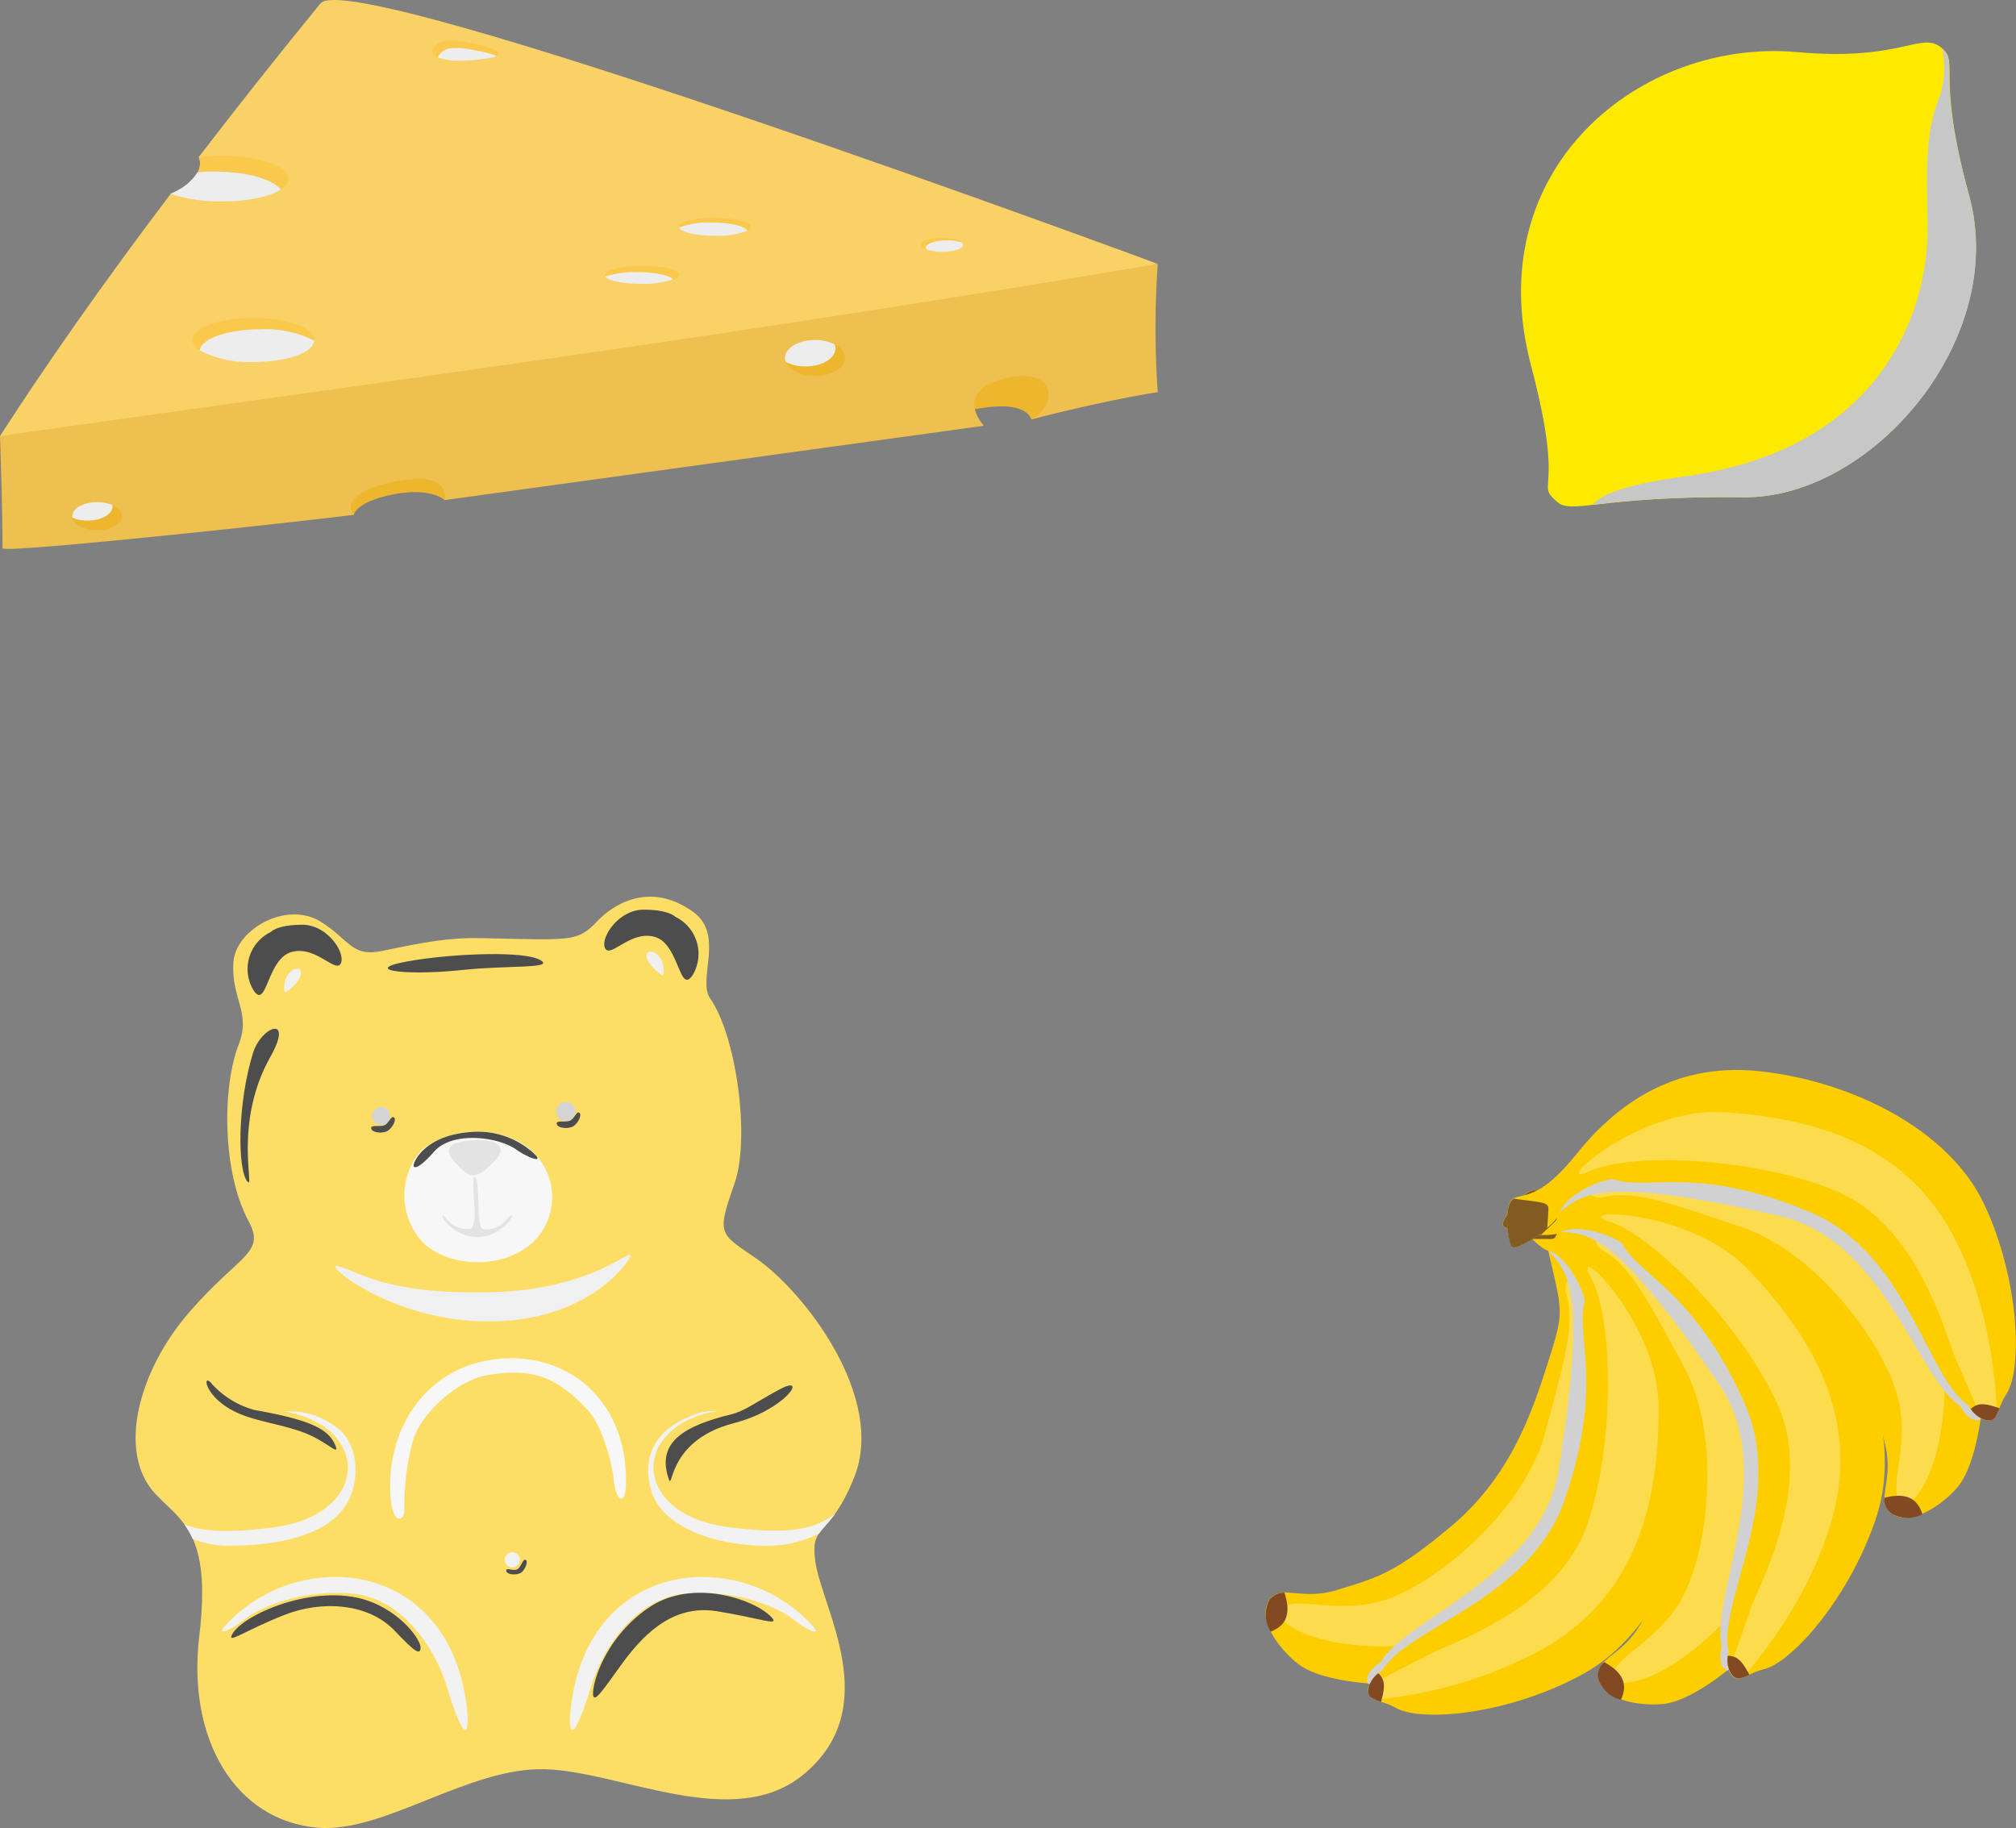
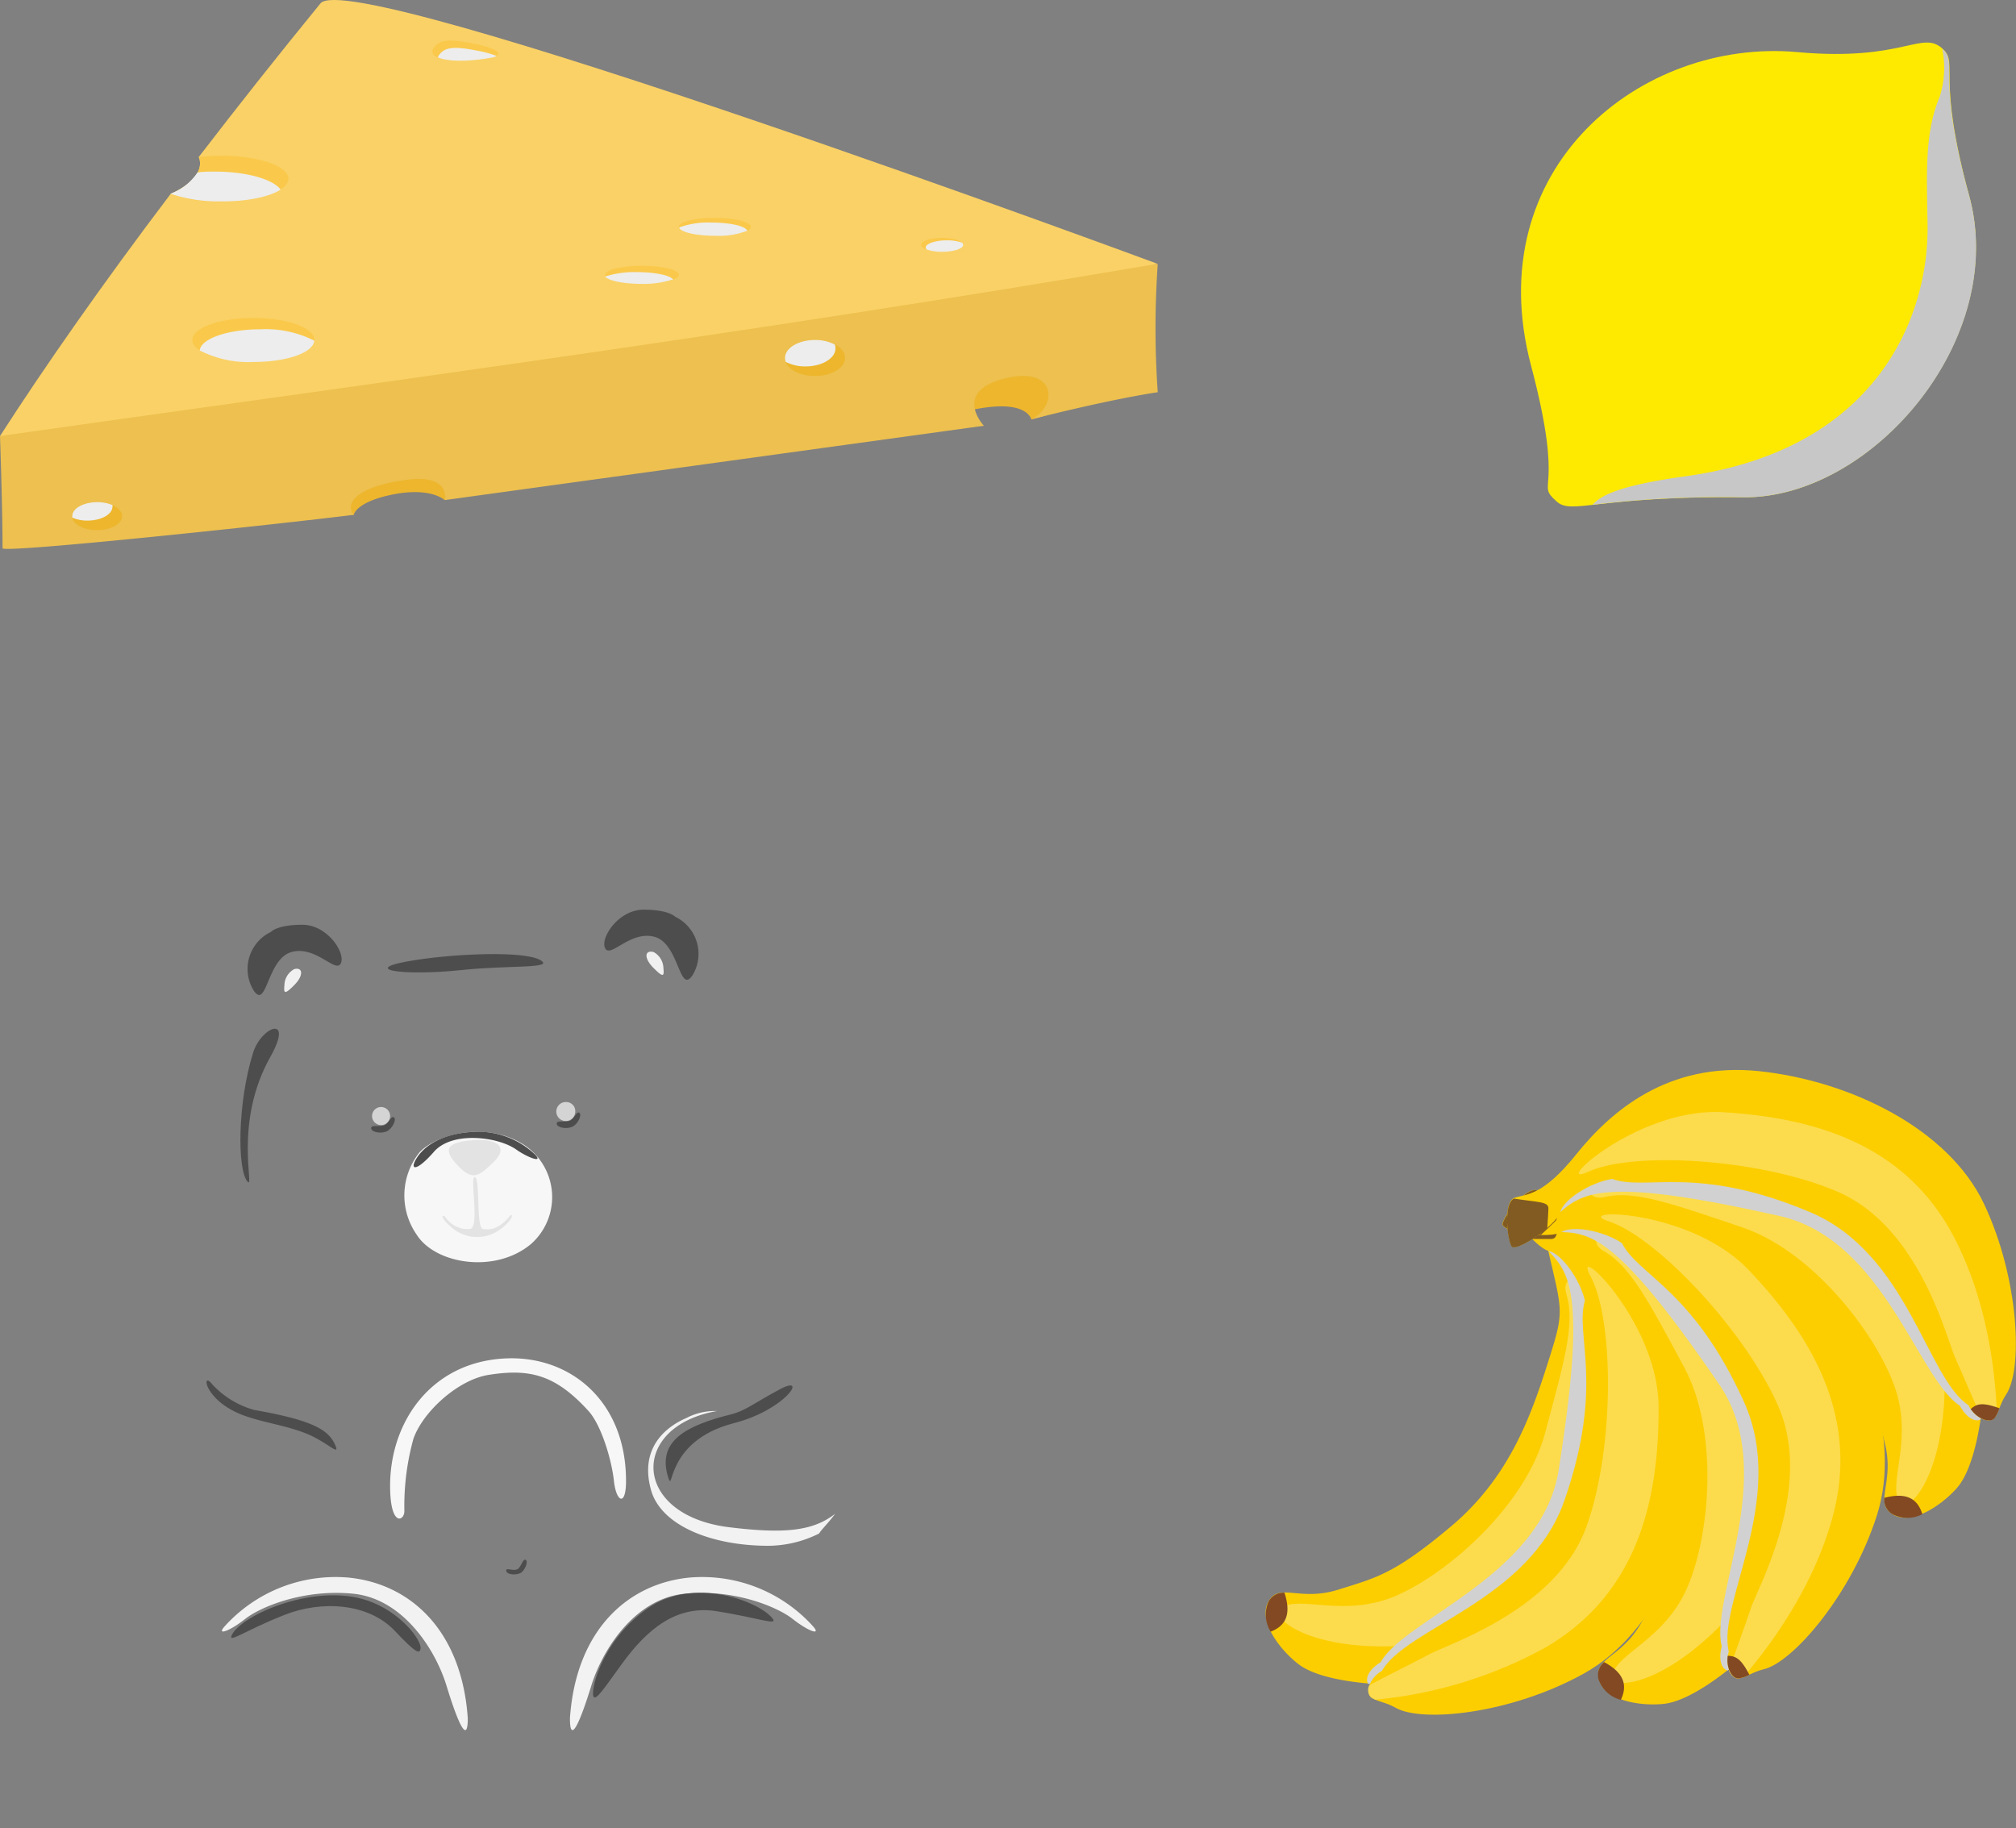
<svg xmlns="http://www.w3.org/2000/svg" viewBox="0 0 223.2 202.4">
  <rect x="0" y="0" width="223.2" height="202.4" fill="#808080" stroke="none" />
  <defs>
    <style>.cls-1{isolation:isolate;}.cls-2{fill:#edb62d;}.cls-3{fill:#edc04f;}.cls-4{fill:#fad166;}.cls-5{fill:#fac94b;}.cls-6{fill:#ededed;}.cls-13,.cls-15,.cls-16,.cls-17,.cls-18,.cls-19,.cls-6,.cls-9{mix-blend-mode:multiply;}.cls-7{fill:#fcce00;}.cls-8{fill:#fcdc4c;}.cls-9{fill:#d1d1d1;}.cls-10{fill:#825b23;}.cls-11{fill:#824923;}.cls-12{fill:#feea00;}.cls-13{fill:#c7c7c7;}.cls-14{fill:#fcde67;}.cls-15{fill:#f7f7f7;}.cls-16{fill:#e3e3e3;}.cls-17{fill:#d4d4d4;}.cls-18{fill:#f2f2f2;}.cls-19{fill:#f0f0f0;}.cls-20{fill:#4d4d4d;mix-blend-mode:screen;}</style>
  </defs>
  <g class="cls-1">
    <g id="Слой_2" data-name="Слой 2">
      <g id="Слой_1-2" data-name="Слой 1">
        <path class="cls-2" d="M118.39,45a25,25,0,0,1-4.21,1.44s-.44-2.29-6.28-1.11S62.3,49.68,56.61,51.9s-7.39,3.47-7.39,3.47-1.53-1.51-5.93-.58c-3.94.84-4.12,2.21-4.12,2.21s-5-.22-2-3S110.41,38.6,110.41,38.6l10.86,3.47Z" />
        <path class="cls-3" d="M13.15,38.82C8.42,42.66,0,48.28,0,48.28S.28,56.15.28,60.7c0,.6,30.61-2.66,38.89-3.7-1.17-1.44.79-3.27,6.08-3.9,4.66-.55,4,2.27,4,2.27l59.68-8.23s-3.52-3.74,2.25-5.22,6,3,3,4.51c9.31-2.36,14-3,14-3a102.13,102.13,0,0,1,0-14.19C99.18,29.07,13.15,38.82,13.15,38.82Z" />
        <path class="cls-4" d="M128.15,29.21S38.69-3.95,35.47.39c-4.72,5.78-9.23,11.48-13.47,17,0,0,1.18,2.14-3.13,4.11C11.41,31.35,5,40.51,0,48.28,37.85,42.91,81.68,37.13,128.15,29.21Z" />
        <ellipse class="cls-5" cx="28.05" cy="37.64" rx="6.76" ry="2.44" />
        <path class="cls-5" d="M54.34,6.4c1.77-.32.65-1.09-2.13-1.62-1-.18-2.83-.55-3.65,0-.49.35-.74.69-.69,1C48,6.75,50.93,7,54.34,6.4Z" />
        <path class="cls-5" d="M83.14,25.12c0,.55-1.79,1-4,1s-4-.44-4-1,1.78-1,4-1S83.14,24.58,83.14,25.12Z" />
        <path class="cls-5" d="M106.64,27.11c0,.43-1,.77-2.33.77s-2.33-.34-2.33-.77,1-.78,2.33-.78S106.64,26.68,106.64,27.11Z" />
        <path class="cls-5" d="M75.16,30.43c0,.55-1.84,1-4.1,1S67,31,67,30.43s1.83-1,4.1-1S75.16,29.88,75.16,30.43Z" />
        <ellipse class="cls-2" cx="90.23" cy="39.63" rx="3.33" ry="2" />
        <ellipse class="cls-2" cx="10.75" cy="57.15" rx="2.77" ry="1.55" />
        <path class="cls-6" d="M86.91,39.63a1.32,1.32,0,0,0,.08.44,4.75,4.75,0,0,0,2.19.5c1.83,0,3.32-.89,3.32-2a1.26,1.26,0,0,0-.08-.43,4.75,4.75,0,0,0-2.19-.5C88.4,37.64,86.91,38.53,86.91,39.63Z" />
        <path class="cls-6" d="M8,57.15a.9.9,0,0,0,0,.16,4.16,4.16,0,0,0,1.68.33c1.53,0,2.77-.69,2.77-1.55a.51.51,0,0,0,0-.17,4.26,4.26,0,0,0-1.68-.32C9.22,55.6,8,56.29,8,57.15Z" />
        <path class="cls-5" d="M24.44,17.24a21.09,21.09,0,0,0-2.44.14s1.18,2.14-3.13,4.11a16.47,16.47,0,0,0,5.57.85c4.14,0,7.49-1.14,7.49-2.55S28.58,17.24,24.44,17.24Z" />
        <path class="cls-6" d="M22.11,38.81a11.89,11.89,0,0,0,5.94,1.27c3.65,0,6.62-1,6.75-2.36a11.9,11.9,0,0,0-5.94-1.26C25.21,36.46,22.24,37.5,22.11,38.81Z" />
        <path class="cls-6" d="M54.34,6.4A2,2,0,0,0,55,6.2a12.06,12.06,0,0,0-2.22-.6c-1-.19-2.82-.55-3.64,0a1.67,1.67,0,0,0-.67.75C49.5,6.82,51.77,6.86,54.34,6.4Z" />
        <path class="cls-6" d="M75.18,25.19c.14.51,1.85.92,4,.92a9,9,0,0,0,3.55-.55c-.13-.51-1.85-.92-4-.92A9.33,9.33,0,0,0,75.18,25.19Z" />
        <path class="cls-6" d="M102.49,27.39a.36.36,0,0,0,.13.25,5.36,5.36,0,0,0,1.69.24c1.29,0,2.33-.34,2.33-.77a.34.34,0,0,0-.14-.25,5.22,5.22,0,0,0-1.68-.25C103.53,26.61,102.49,27,102.49,27.39Z" />
        <path class="cls-6" d="M67,30.62c.36.46,2,.81,4,.81a10.49,10.49,0,0,0,3.52-.49c-.36-.46-2-.81-4-.81A10.49,10.49,0,0,0,67,30.62Z" />
        <path class="cls-6" d="M31.07,21C30.26,19.86,27.32,19,23.81,19c-.68,0-1.33,0-1.95.1a6.07,6.07,0,0,1-3,2.35,16.47,16.47,0,0,0,5.57.85C27.32,22.34,29.82,21.79,31.07,21Z" />
        <path class="cls-7" d="M171.19,137.52c1.82,8,2.1,7.34.14,13.5s-4.41,12.72-10.7,18-8.25,5.67-12.51,7-6.5-.84-7.69,1.32,1.33,5.39,3.35,6.93,6.44,2.23,11.19,2.3,22.65-8,24.68-20.55,1.26-21.4-2.1-24.26A31.11,31.11,0,0,0,171.19,137.52Z" />
        <path class="cls-8" d="M173.43,143.33c1,3.21-.28,7.55-2.38,15.38s-10.49,15.31-16.32,17.9-10.68,0-12.9,1.39c-1.61,1,3.56,5.46,16.08,4s20.34-25.87,20.2-33.35S172.45,140.11,173.43,143.33Z" />
        <path class="cls-9" d="M171.19,137.52c.05.21.2.78.24,1,2.53,2.49,4.12,5.4,1.13,24.27-1.85,11.64-17,16.43-19.7,21.25-1.59,1-1.67,2-1.37,2.4a27.43,27.43,0,0,0,3.48.18c4.75.07,22.65-8,24.68-20.55s1.26-21.4-2.1-24.26A31.11,31.11,0,0,0,171.19,137.52Z" />
        <path class="cls-7" d="M153,185c2.73-4.82,16.36-7.77,20.22-18.91,4.47-12.9,1.12-18.21,2.25-22.09-.56-2.38-2.57-5.17-4-5.49s-4.82-4.61-4.09-5.14,4.83-1.25,5.35,0,.32,3,5.25,6.51,10.9,9.43,10.48,19.61-5,21.31-13.11,25.81-18,5.46-20.86,3.77c-1.16-.64-1.89-.62-2.63-1.1S151.58,185.78,153,185Z" />
        <path class="cls-10" d="M169.6,137.18c.91,0,1.75,0,2.15,0,.83,0,.65-1.15.89-3.88-.66-1.15-4.58-.44-5.3.07C166.85,133.72,168.21,135.78,169.6,137.18Z" />
        <path class="cls-11" d="M140.43,177.37a3.54,3.54,0,0,0,.25,3.29c1.93-.74,2.2-2.25,1.53-4.31A1.84,1.84,0,0,0,140.43,177.37Z" />
        <path class="cls-8" d="M183.63,155.84c0-9.52-9.76-18.66-7.55-14.56,2.66,4.91,2.66,19.11-.42,27.7-3.3,9.23-15.24,13-17.47,14.21-1.48.8-4.2,2.13-6.59,3.4a1.16,1.16,0,0,0,.22,1.37l.43.23a48.34,48.34,0,0,0,18.86-5.78C181.51,176.33,183.65,165.77,183.63,155.84Z" />
-         <path class="cls-11" d="M152.9,188.42c.54-1.88.36-2.5-.3-3.16-1.1.85-1.44,2.27-.78,2.7A4.29,4.29,0,0,0,152.9,188.42Z" />
        <path class="cls-7" d="M172,135.87c6.85,4.6,6.57,3.9,9.37,9.71S186.91,157.86,186,166s-2.1,9.78-4.29,13.68-5.3,3.85-4.68,6.25,4.67,3,7.2,2.72,6.21-2.79,9.71-6,10.94-21.4,3.81-31.89S184,134.38,179.55,134.6A31.23,31.23,0,0,0,172,135.87Z" />
        <path class="cls-8" d="M177.61,138.55c2.92,1.67,5,5.68,8.84,12.81s2.9,18.33.44,24.22-7.73,7.37-8.42,9.88c-.49,1.82,6.34,1.52,14.43-8.15s-3-32.77-8.23-38.11S174.69,136.89,177.61,138.55Z" />
        <path class="cls-9" d="M172,135.87l.85.55c3.54.07,6.7,1.1,17.49,16.86,6.65,9.72-1.05,23.6.28,29-.45,1.83.17,2.59.66,2.68a27.76,27.76,0,0,0,2.65-2.26c3.5-3.21,10.94-21.4,3.81-31.89S184,134.38,179.55,134.6A31.23,31.23,0,0,0,172,135.87Z" />
        <path class="cls-7" d="M191.4,182.86c-1.33-5.37,6.54-16.88,1.69-27.63-5.61-12.44-11.69-14-13.53-17.6-2-1.34-5.43-2-6.71-1.21s-6.67,0-6.5-.93,2.64-4.23,3.89-3.67,2.31,2,8.27,1.12,14.41-.63,21.1,7.05,11,18.95,8.2,27.76-9.35,16.36-12.57,17.08c-1.28.32-1.8.84-2.66,1S190.9,184.41,191.4,182.86Z" />
        <path class="cls-10" d="M170.61,136.72c.68-.61,1.27-1.21,1.56-1.48.6-.58-.32-1.29-2-3.44-1.27-.38-3.63,2.83-3.8,3.69C166.23,136.09,168.63,136.65,170.61,136.72Z" />
        <path class="cls-11" d="M177,186a3.56,3.56,0,0,0,2.45,2.21c.89-1.86.05-3.15-1.85-4.18A1.83,1.83,0,0,0,177,186Z" />
        <path class="cls-8" d="M193.63,140.64c-6.55-6.91-19.92-6.85-15.49-5.4,5.3,1.75,15.05,12.06,18.73,20.42,3.94,9-2.15,19.92-3,22.33-.52,1.59-1.58,4.43-2.44,7,.25.56.67.91,1.1.84a3.62,3.62,0,0,0,.47-.13c2.92-3.4,7.52-9.6,9.73-17.15C206.16,157,200.46,147.84,193.63,140.64Z" />
        <path class="cls-11" d="M193.68,185.43c-.91-1.74-1.46-2.07-2.39-2.1-.21,1.38.51,2.64,1.29,2.5A4.4,4.4,0,0,0,193.68,185.43Z" />
        <path class="cls-7" d="M171.75,134.38c8.14-1.29,7.46-1.62,13.47.73s12.41,5.22,17.31,11.84,5.12,8.6,6.17,12.94-1.25,6.43.83,7.76,5.46-1,7.13-2.9,2.64-6.28,3-11-6.57-23.12-18.92-25.95-21.27-2.63-24.35.53A31.32,31.32,0,0,0,171.75,134.38Z" />
        <path class="cls-8" d="M177.68,132.53c3.27-.77,7.52.76,15.2,3.36s14.6,11.45,16.81,17.44-.65,10.66.56,13c.87,1.67,5.67-3.2,5-15.79s-24.5-22-32-22.31S174.41,133.3,177.68,132.53Z" />
        <path class="cls-9" d="M171.75,134.38l1-.18c2.64-2.35,5.65-3.76,24.29.44,11.49,2.59,15.31,18,19.94,21,.91,1.64,1.89,1.78,2.3,1.51a27.58,27.58,0,0,0,.41-3.46c.37-4.74-6.57-23.12-18.92-25.95s-21.27-2.63-24.35.53A31.32,31.32,0,0,0,171.75,134.38Z" />
        <path class="cls-7" d="M217.94,155.59c-4.63-3-6.7-16.82-17.56-21.39-12.59-5.3-18.11-2.29-21.9-3.67-2.41.4-5.33,2.23-5.74,3.67s-4.92,4.52-5.39,3.75-.95-4.89.34-5.33,3.06-.12,6.83-4.82,10.12-10.27,20.24-9.2,21,6.4,24.92,14.74,4.28,18.36,2.42,21.07c-.72,1.11-.74,1.85-1.27,2.55S218.63,157.06,217.94,155.59Z" />
        <path class="cls-10" d="M171.3,136c.08-.91.11-1.75.13-2.15.06-.83-1.11-.72-3.82-1.14-1.18.59-.73,4.54-.26,5.29C167.67,138.47,169.81,137.25,171.3,136Z" />
        <path class="cls-11" d="M209.53,167.65a3.53,3.53,0,0,0,3.3,0c-.61-2-2.11-2.35-4.2-1.81A1.83,1.83,0,0,0,209.53,167.65Z" />
        <path class="cls-8" d="M190.83,123.15c-9.5-.6-19.25,8.54-15,6.59,5.07-2.33,19.24-1.42,27.62,2.21,9,3.88,12,16,13,18.35.7,1.53,1.86,4.33,3,6.79.57.24,1.12.22,1.38-.13a4.78,4.78,0,0,0,.26-.42c-.18-4.48-1-12.15-4.56-19.18C211.13,126.59,200.73,123.77,190.83,123.15Z" />
        <path class="cls-11" d="M221.36,155.92c-1.85-.66-2.48-.53-3.17.09.78,1.15,2.16,1.58,2.64,1A4.25,4.25,0,0,0,221.36,155.92Z" />
        <path class="cls-12" d="M218,21.61c4.38,15.94-10.79,33.61-25,33.45-16.16-.18-19,2-20.66.46-2.45-2.17,1-.53-2.82-15C163.67,18.55,181.77,4.2,199,5.77c11.86,1.08,13.79-2.56,16.14-.31C216.83,7.06,214.4,8.38,218,21.61Z" />
        <path class="cls-13" d="M218,21.61c-3.64-13.23-1.21-14.55-2.89-16.15,0,0-.05,0-.08-.07a10.57,10.57,0,0,1-.27,5.3c-1.7,4-1.44,8.59-1.35,14.16.16,10.24-5.62,24.95-26.78,27.88-7.65,1.06-9.43,2.2-10.32,3.16A119.8,119.8,0,0,1,193,55.06C207.25,55.22,222.42,37.55,218,21.61Z" />
-         <path class="cls-14" d="M53.27,103.87c9.87.21,10.65.46,12.79-1.81,1.79-1.9,5.83-4.54,10.65-1.12,3.58,2.54.44,7.54,1.93,9.64,2.83,4,4.46,15.3,2.69,20.43-2,5.72-1.72,5.5,2.35,8.3,5.3,3.63,14.46,15.4,10.88,24.29-2.79,6.93-4.9,4.93-4.29,9.3C91,178.1,97.94,189,89,196.44c-7.79,6.47-20.21-.32-28.68-.55S42.47,203,35.18,202.36c-9.15-.76-14.48-9.82-13.12-21.17,1.4-11.65-2.06-12.75-4.92-15.86-4.18-4.57-1.82-13.52,3.78-20s8.54-6.53,6.59-10.15c-2.92-5.42-2.92-14.83-1.08-19.54,1.4-3.56-.88-5.07-.58-9.16.25-3.53,5.88-6.86,9.75-4.37,3.13,2,3.36,3.86,6.64,3.19C47,104.31,49.68,103.8,53.27,103.87Z" />
        <path class="cls-15" d="M46.48,127.55c1.85-1.93,7.39-3.53,11.64-.72a6.93,6.93,0,0,1,.68,10.9c-3.95,3.32-10.57,2.25-12.65-1A7.61,7.61,0,0,1,46.48,127.55Z" />
        <path class="cls-16" d="M52.41,126.24c2.77-.19,3.84.84,2.3,2.36s-2.3,2.18-3.81.67S48.71,126.49,52.41,126.24Z" />
        <path class="cls-17" d="M43.19,123.62a1,1,0,1,1-1-1.05A1,1,0,0,1,43.19,123.62Z" />
-         <path class="cls-18" d="M57.56,172.7a.84.84,0,1,1-.84-.84A.84.84,0,0,1,57.56,172.7Z" />
        <path class="cls-17" d="M63.69,123.08a1.05,1.05,0,1,1-1-1.06A1,1,0,0,1,63.69,123.08Z" />
-         <path class="cls-19" d="M54.18,143.08c11.76-.22,16.16-5.38,15.58-3.91-.32.79-4.75,7.14-15.67,7.14s-18.41-6.55-16.75-6.14C39.85,140.79,42.52,143.31,54.18,143.08Z" />
-         <path class="cls-18" d="M38.88,165.5c1-2.77.38-5.86-1.35-7.23a8.49,8.49,0,0,0-6.05-2c9.67,1.68,9.47,11.51-1.29,12.86-4.76.59-7.64.51-9.79-.35a9.09,9.09,0,0,1,.93,1.6,10.54,10.54,0,0,0,3.93.76C31.21,171.15,37.22,169.84,38.88,165.5Z" />
        <path class="cls-18" d="M90.67,169.8c.4-.59,1-1.12,1.79-2.19-2.39,1.85-5.4,2.27-11.78,1.48-10.76-1.35-11-11.18-1.29-12.86A6.84,6.84,0,0,0,76,157c-2.51,1.08-5.21,3.51-3.9,8.05,1.13,3.86,6.67,6.11,13,6.1A12.72,12.72,0,0,0,90.67,169.8Z" />
        <path class="cls-18" d="M24.89,180.05a16.55,16.55,0,0,1,13.68-5.38c6.84.67,12.55,5.82,13.22,15.58,0,3-1.12.44-2.35-3.59s-4.82-9.64-10.31-10.2-10.31,1.46-12,2.8S23.88,181.16,24.89,180.05Z" />
        <path class="cls-18" d="M90,180.05a16.53,16.53,0,0,0-13.67-5.38c-6.84.67-12.56,5.82-13.23,15.58,0,3,1.12.44,2.36-3.59s4.82-9.64,10.31-10.2,10.31,1.46,12,2.8S91,181.16,90,180.05Z" />
        <path class="cls-16" d="M52.55,130.33c.66,0,.12,5.63.93,5.75,1.11.17,2-.27,3-1.47.32-.33.46.39-1.21,1.58a4.28,4.28,0,0,1-5.1-.15c-1.57-1.27-1.24-1.68-.85-1.27a2.92,2.92,0,0,0,2.72,1.3C53.13,135.94,52,130.33,52.55,130.33Z" />
        <path class="cls-20" d="M28.14,156.11c6.62,1.16,8.28,2.24,9,3.95.5,1.24-.94-.44-3.34-1.38s-5.17-1.25-7.29-2.15c-4-1.69-4.2-4.82-3-3.24A10,10,0,0,0,28.14,156.11Z" />
        <path class="cls-20" d="M80.94,156.6c-5,1.24-8.15,2.94-7,6.85.72,2.36-.52-3.86,7.32-5.88,5.65-1.45,8.23-5.38,5.2-3.81C83.68,155.22,82.56,156.2,80.94,156.6Z" />
        <path class="cls-20" d="M85.51,179.17c-1.54-1.9-8.71-4.63-13.76-1.12s-6.34,8.89-6.06,9.75c.22.66,1.23-.92,3.21-3.64,2.79-3.82,6-6.46,10.43-5.77C84,179.13,86.23,180.06,85.51,179.17Z" />
        <path class="cls-20" d="M25.68,181c1.09-2.19,9.15-5.77,15-3.79,3.7,1.26,6,4.4,5.88,5.3-.07.69-.54.51-2.85-1.94-2.94-3.1-8.12-3.39-12.23-1.76C27,180.58,25.17,182.05,25.68,181Z" />
        <path class="cls-20" d="M30,103.18a4.55,4.55,0,0,0-1.91,6.5c1.46,2.13,1.46-3.47,4.15-4.26s4.93,2.39,5.49,1.25-1.46-4.28-4.26-4.28S30,103.18,30,103.18Z" />
        <path class="cls-20" d="M74.75,101.5a4.56,4.56,0,0,1,1.91,6.5c-1.46,2.13-1.46-3.48-4.15-4.26S67.58,106.13,67,105s1.46-4.28,4.26-4.28S74.75,101.5,74.75,101.5Z" />
        <path class="cls-20" d="M46.11,106.28c4.54-.7,11.86-1,13.67,0s-3.47.57-8.63,1.12C44.4,108.11,39.4,107.3,46.11,106.28Z" />
        <path class="cls-20" d="M28,116.63c-1.68,5.39-1.77,12.87-.59,14.21.82.93-1.61-6.54,2.55-13.87C32.58,112.26,28.88,113.65,28,116.63Z" />
        <path class="cls-19" d="M32.58,107.3c.94-.25,1.08.68,0,1.77s-1.18.93-1.09,0A2.06,2.06,0,0,1,32.58,107.3Z" />
        <path class="cls-19" d="M72.36,105.41c-1-.25-1.09.68,0,1.77s1.18.93,1.09,0A2.08,2.08,0,0,0,72.36,105.41Z" />
        <path class="cls-20" d="M52.26,125.33a9.14,9.14,0,0,1,7,2.52c.93,1-.94.26-2.1-.57-2-1.42-7.08-2.08-9.11.24s-2.73,2-1.93.73C47.16,126.57,49.4,125.5,52.26,125.33Z" />
        <path class="cls-20" d="M57.27,173.75c.41-.18.61-1.2.92-1.05s0,1-.42,1.37-1.64.33-1.72-.13S56.78,174,57.27,173.75Z" />
        <path class="cls-15" d="M55.9,150.41c7.22-.37,13.41,4.72,13.41,13.56,0,2.89-1.09,2.34-1.34,0s-1.4-6.19-2.82-7.75c-3.64-4-6.48-4.71-11-4-3.42.51-7.35,4.11-8.38,7.09a27.86,27.86,0,0,0-1,8c0,1.12-1.58,1.81-1.58-2.8C43.19,157.4,47.76,150.82,55.9,150.41Z" />
        <path class="cls-20" d="M63,124.12c.58-.15.8-1.12,1.13-.92s-.1,1.19-.7,1.52-1.71.17-1.79-.27S62.44,124.26,63,124.12Z" />
        <path class="cls-20" d="M42.46,124.62c.58-.14.8-1.11,1.14-.91s-.12,1.19-.72,1.52-1.71.16-1.78-.28S41.88,124.77,42.46,124.62Z" />
      </g>
    </g>
  </g>
</svg>